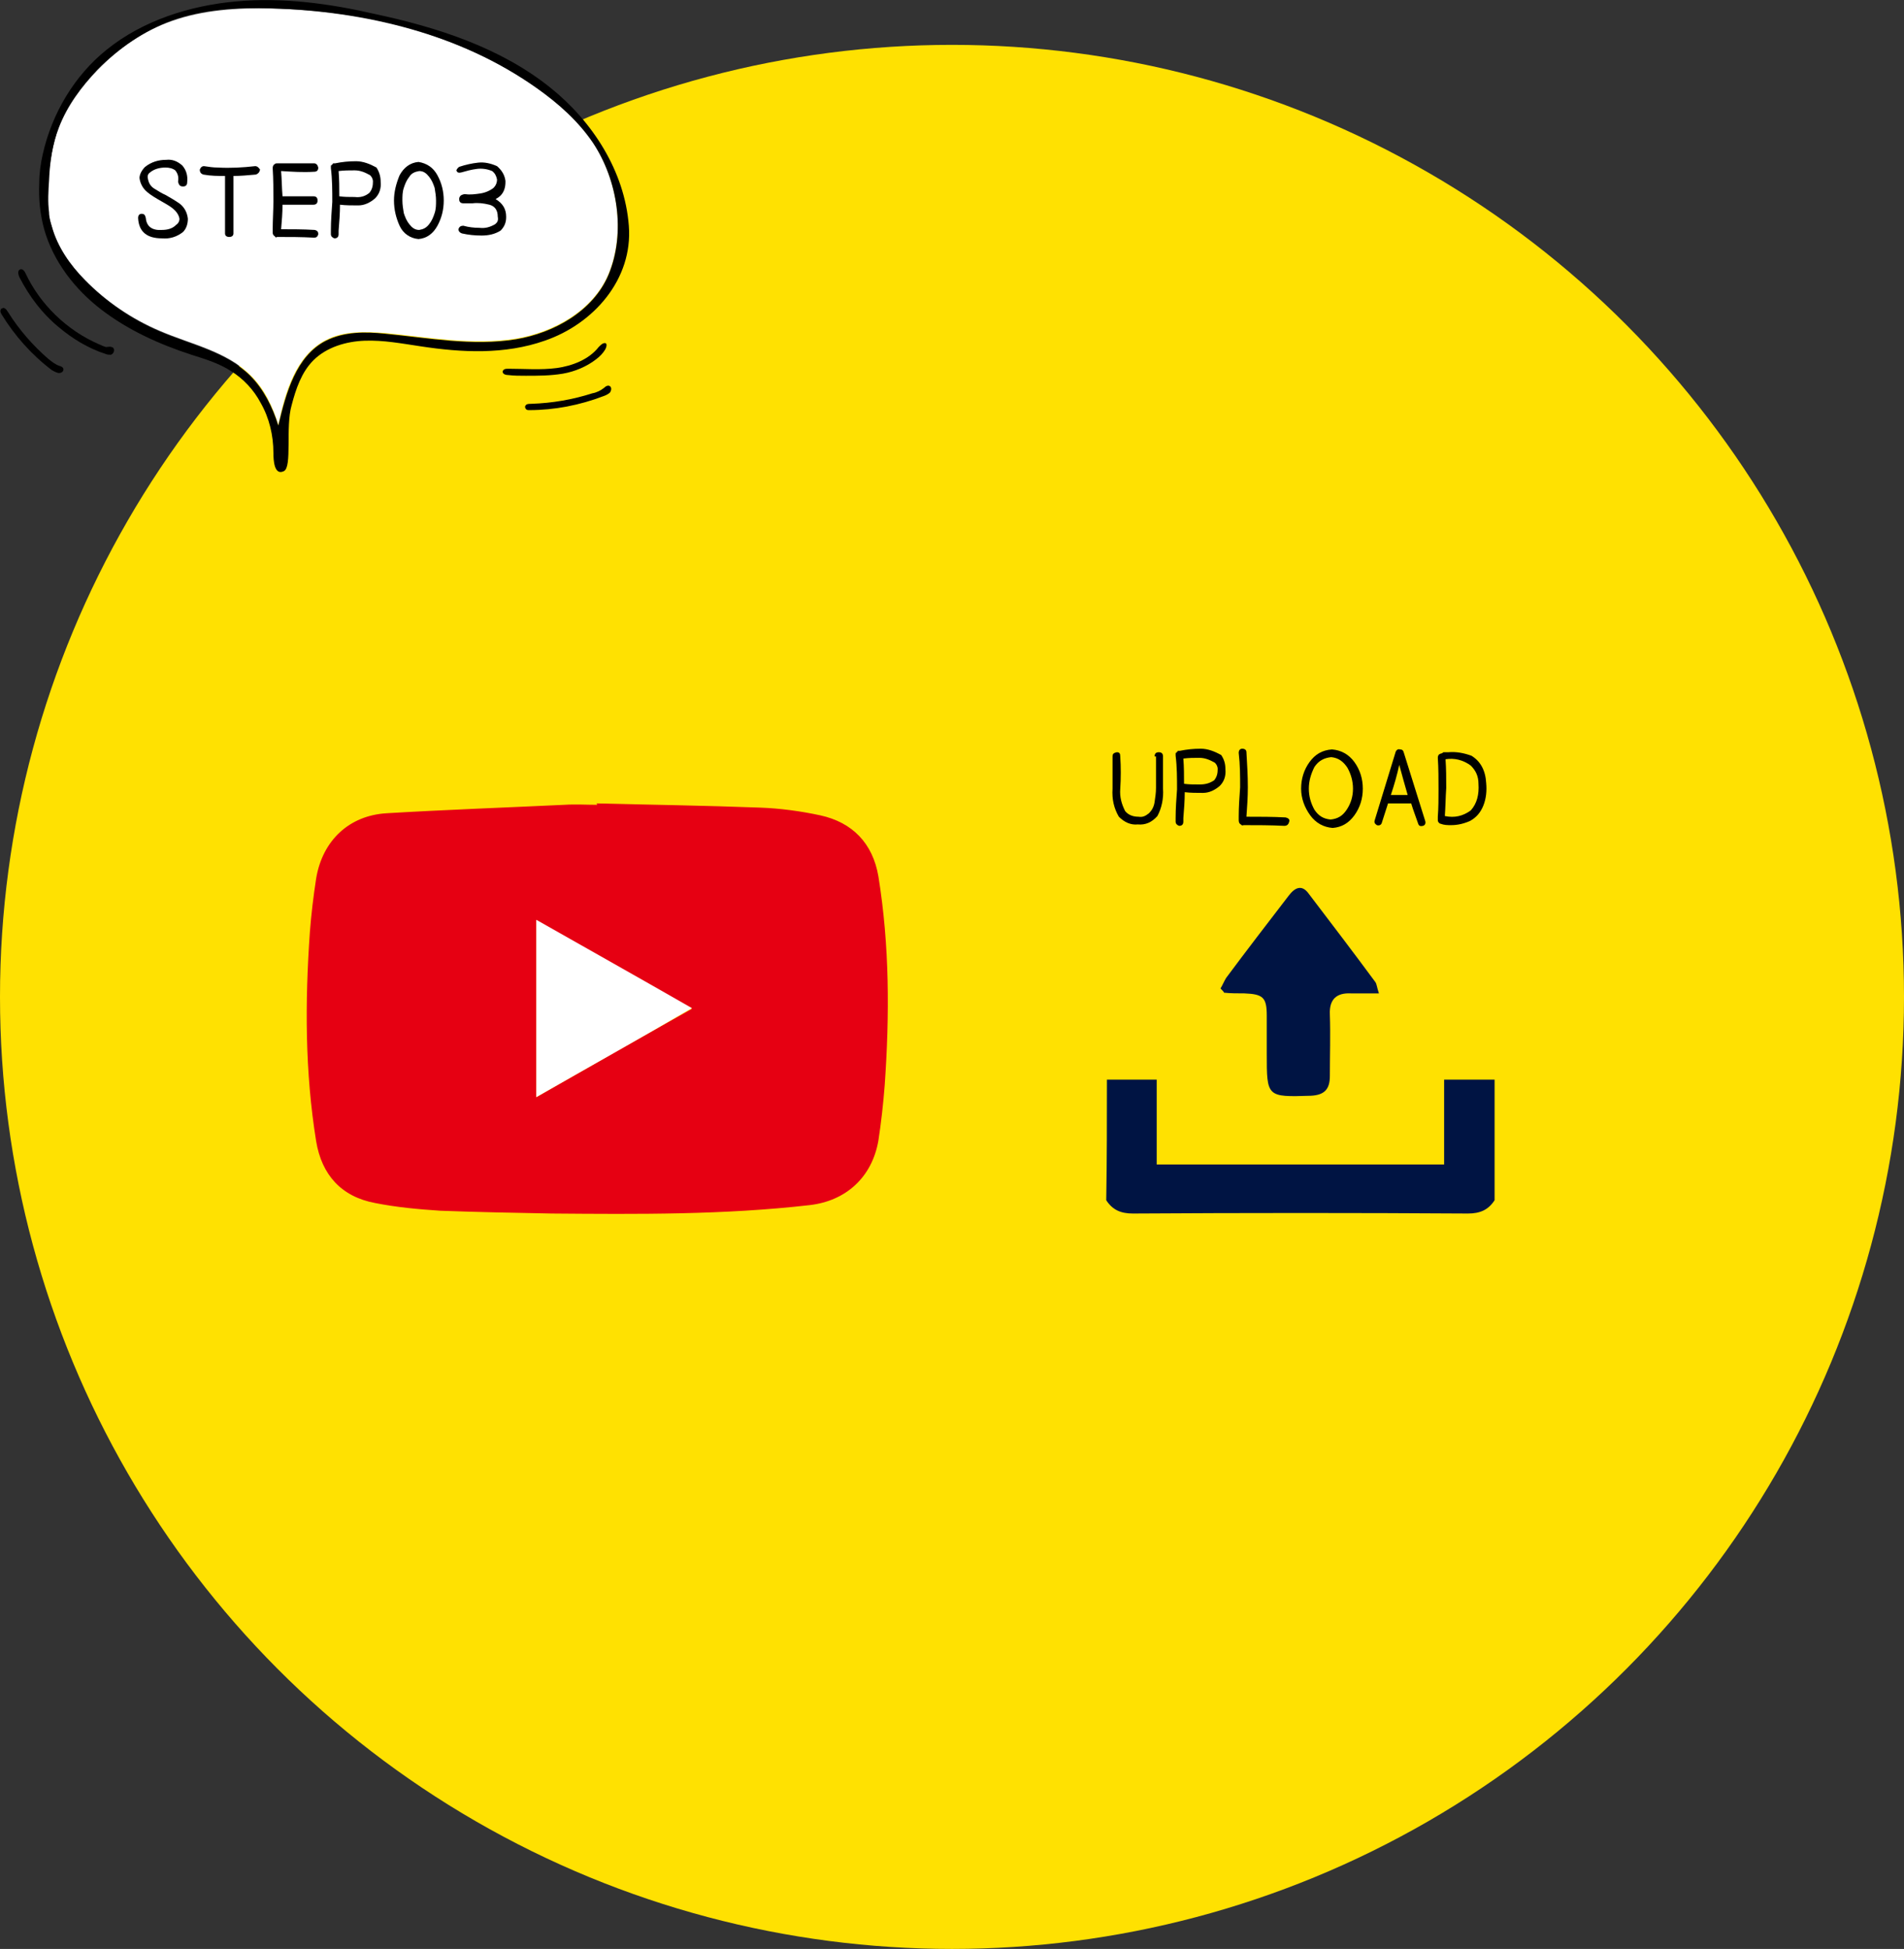
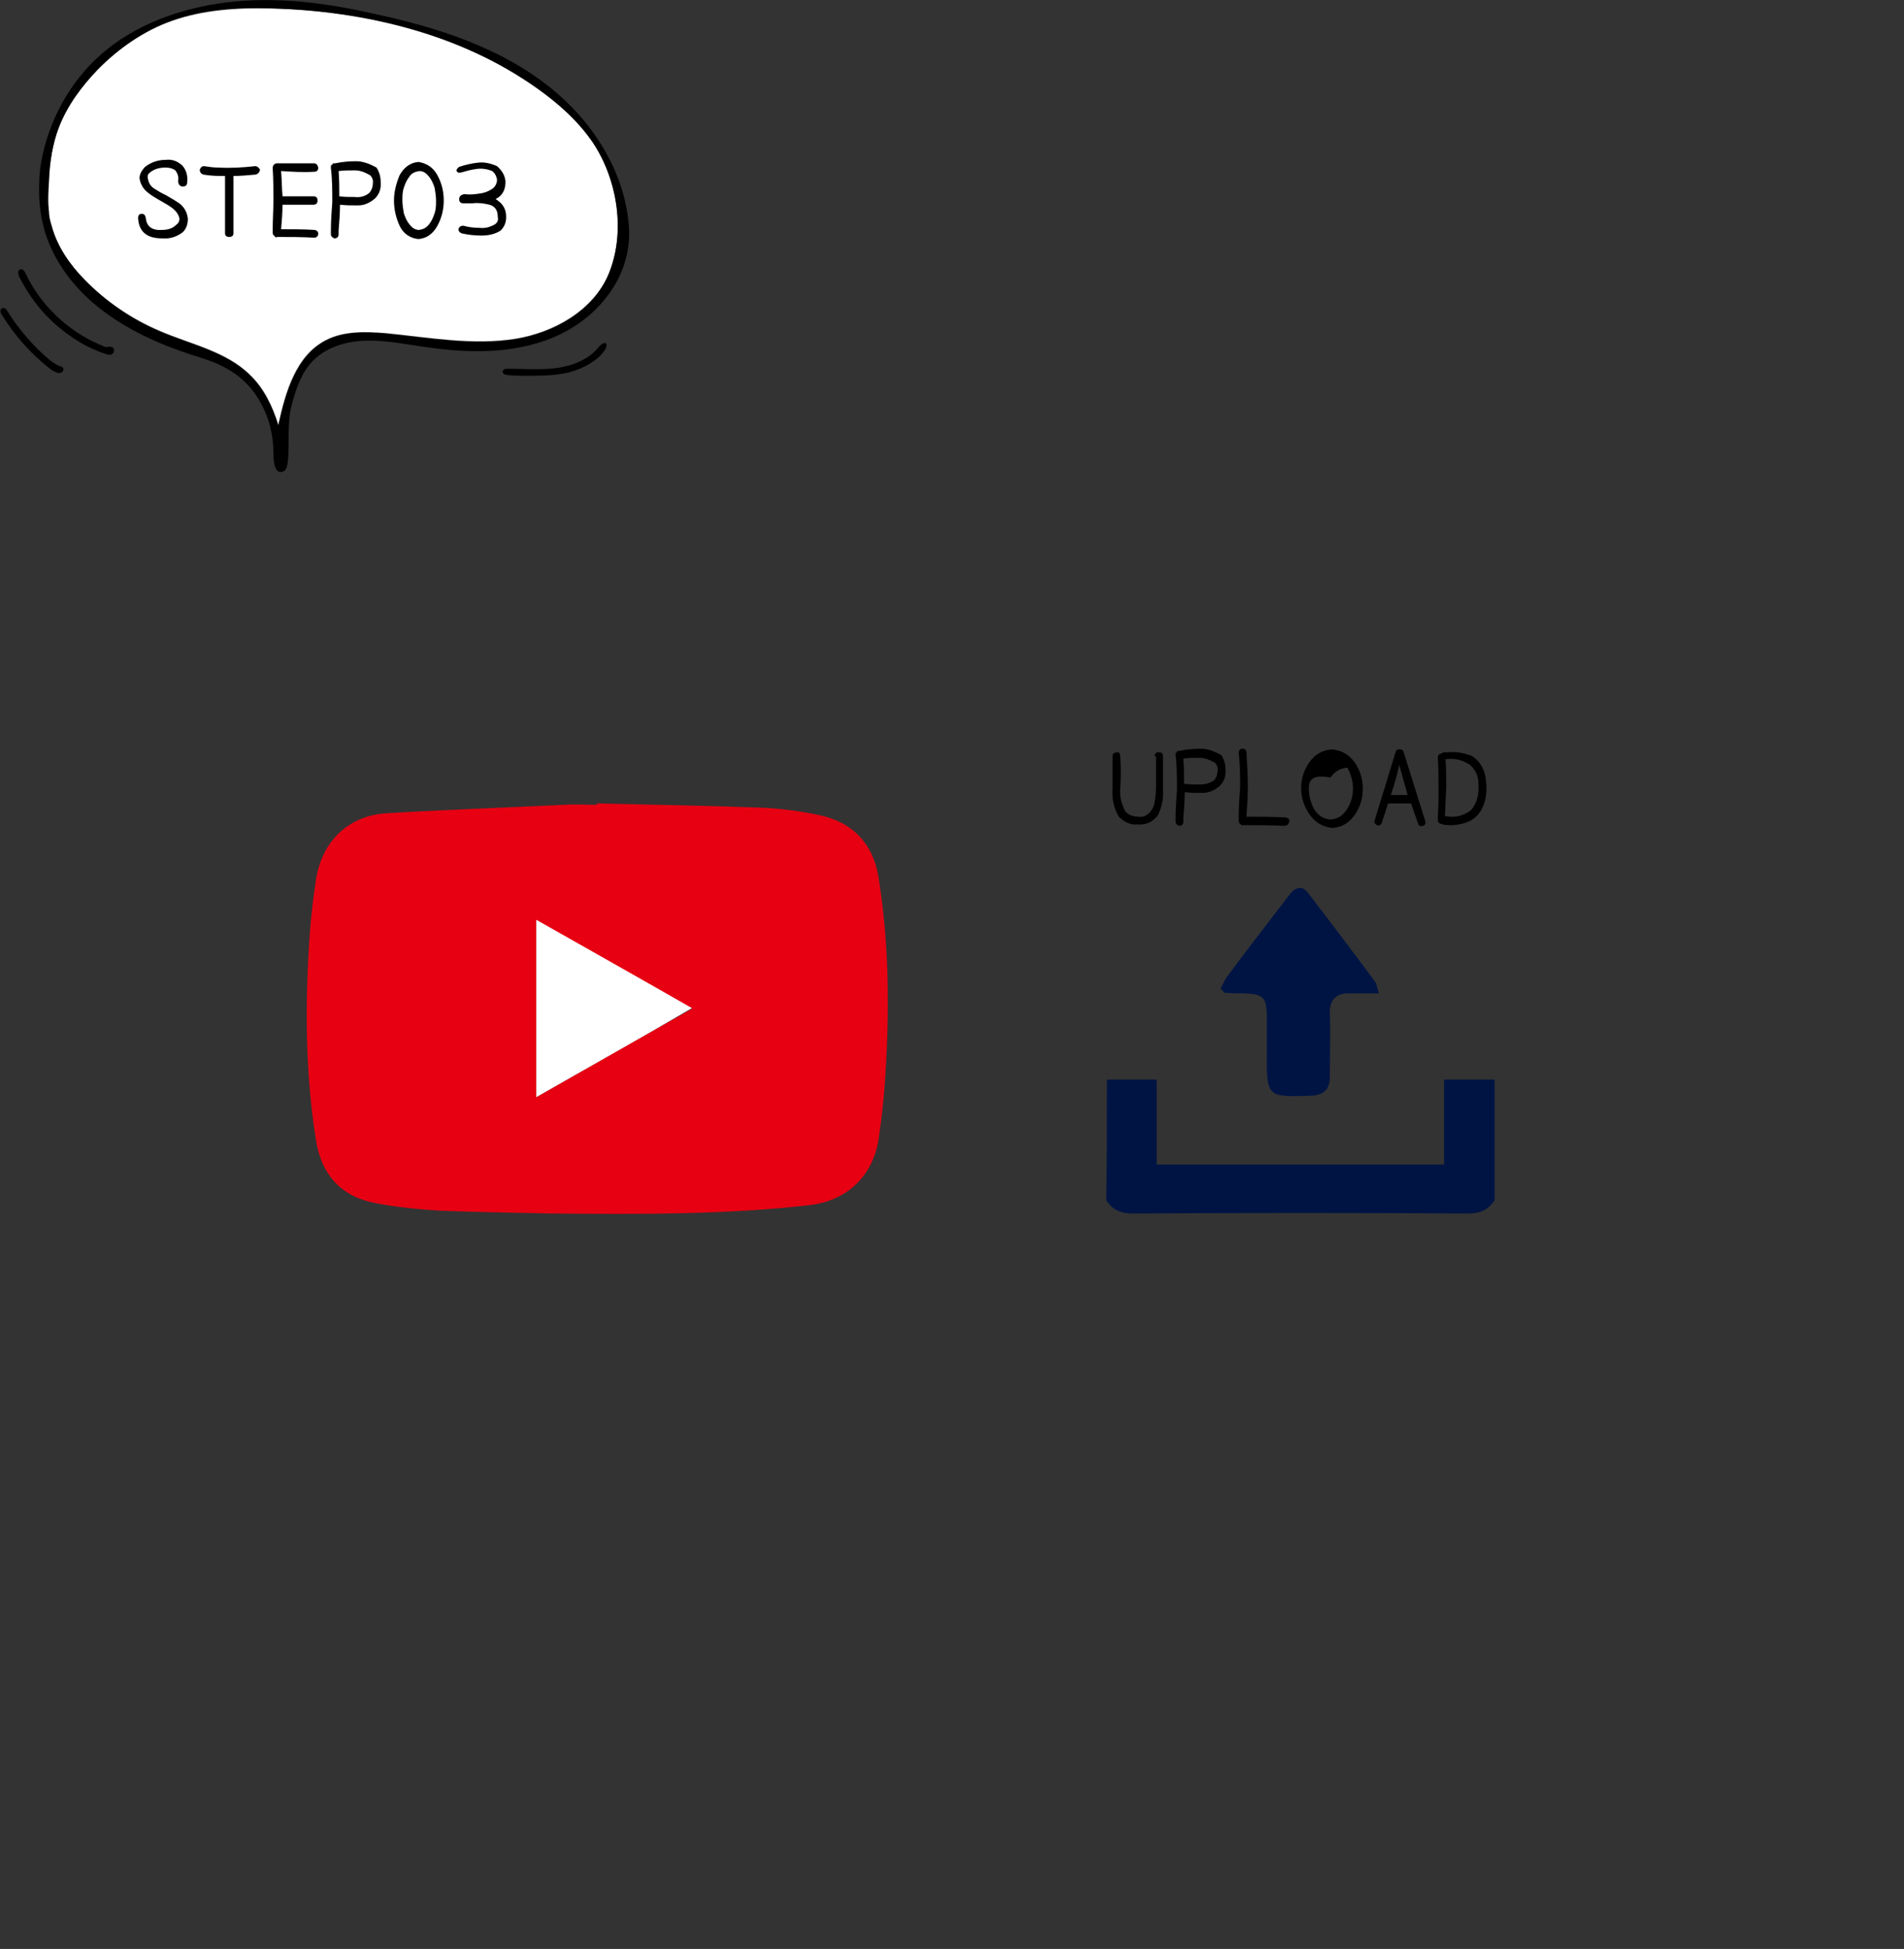
<svg xmlns="http://www.w3.org/2000/svg" version="1.1" id="レイヤー_1" x="0px" y="0px" width="271.6px" height="278px" viewBox="0 0 271.6 278" style="enable-background:new 0 0 271.6 278;" xml:space="preserve">
  <rect x="0" y="0" width="271.6" height="278" fill="#333333" stroke="none" />
  <style type="text/css">
	.st0{fill:#FFE101;}
	.st1{fill:#FFFFFF;}
	.st2{fill:#001443;}
	.st3{fill:#E60012;}
</style>
  <g>
-     <circle class="st0" cx="135.8" cy="142.2" r="135.8" />
    <g>
      <g>
        <g id="XMLID_00000093859090405019704600000007566509526887331750_">
          <g>
            <path d="M8.3,53.2c0.8,0.1,1.1-0.8,0.2-1c-0.6-0.2-1.1-0.6-1.6-1c-2.2-1.9-4.2-4.2-5.7-6.6C1,44.3,0.9,44.1,0.7,44       c-0.1-0.1-0.3-0.1-0.4,0c-0.1,0-0.2,0.1-0.2,0.2c-0.1,0.2,0,0.4,0.1,0.6c1.9,3.1,4.3,5.8,7.2,8C7.6,52.9,7.9,53.1,8.3,53.2z" />
            <path class="st1" d="M6.9,25.7c-0.1,1.5-0.1,3.1,0,4.6C7,31,7.2,31.7,7.4,32.3c0.8,2.9,2.6,5.5,4.7,7.6c3,3.1,6.7,5.6,10.7,7.3       c4.4,1.9,9.5,2.9,12.9,6.3c2,1.9,3.2,4.5,4,7.1c1-4.7,2.5-9.9,6.8-12.1c2.5-1.3,5.5-1.2,8.4-1c6.2,0.6,12.5,1.8,18.7,0.8       c5.4-0.9,11-4,13.2-9.2c2.5-6,1.3-13.5-2.2-18.8c-2.1-3.1-4.9-5.7-8-7.8C65.7,4.9,52.1,1.6,38.7,1.2C33.9,1.1,29,1.4,24.5,3       c-4,1.4-7.6,3.9-10.6,7c-2.3,2.4-4.3,5.1-5.5,8.2C7.5,20.5,7.1,23.1,6.9,25.7z" />
            <path d="M14.1,49.1c-4.6-2-8.4-5.7-10.5-10.2c-0.1-0.2-0.3-0.5-0.6-0.5c-0.2,0-0.4,0.2-0.4,0.5c0,0.2,0.1,0.5,0.2,0.7       c1.4,2.7,3.2,5.1,5.5,7c2,1.7,4.3,3.1,6.8,3.9c0.2,0.1,0.5,0.1,0.7,0.1c0.5-0.1,0.7-1,0.1-1.1c-0.2-0.1-0.5,0-0.8,0       C14.8,49.4,14.5,49.3,14.1,49.1z" />
-             <path d="M84.5,56.1c-2.8,0.9-5.7,1.4-8.7,1.5c-0.2,0-0.5,0-0.7,0.1c-0.1,0.1-0.2,0.2-0.2,0.3c0,0.1,0,0.2,0.1,0.3       c0.1,0.2,0.3,0.2,0.5,0.2c3.6,0,7.2-0.7,10.6-2c0.3-0.1,0.7-0.3,0.9-0.5c0.5-0.7-0.1-1.4-0.8-0.7C85.7,55.7,85.1,56,84.5,56.1z       " />
            <path d="M75,53.6c1.8,0,3.5,0,5.3-0.3c1.7-0.3,3.4-1,4.8-2.1c0.5-0.4,0.9-0.8,1.2-1.3c0.2-0.3,0.5-1.2-0.3-0.9       c-0.2,0.1-0.4,0.3-0.6,0.5c-1.4,1.8-3.8,2.7-6,3c-2.3,0.3-4.6,0.1-6.9,0.1c-0.2,0-0.4,0-0.6,0.1c-0.1,0.1-0.2,0.2-0.2,0.3       c0,0.4,0.5,0.5,0.8,0.5C73.3,53.6,74.2,53.6,75,53.6z" />
            <path d="M8.4,18.1c1.2-3.1,3.2-5.8,5.5-8.2c3-3,6.6-5.5,10.6-7c4.5-1.6,9.4-1.9,14.2-1.7c13.4,0.3,26.9,3.6,37.9,11.4       c3.1,2.2,5.9,4.7,8,7.8c3.5,5.3,4.7,12.8,2.2,18.8c-2.2,5.2-7.8,8.3-13.2,9.2c-6.2,1-12.5-0.2-18.7-0.8c-2.8-0.3-5.8-0.3-8.4,1       c-4.3,2.2-5.7,7.5-6.8,12.1c-0.8-2.6-2.1-5.2-4-7.1c-3.4-3.4-8.5-4.4-12.9-6.3c-4-1.7-7.6-4.2-10.7-7.3       c-2.1-2.2-3.9-4.7-4.7-7.6C7.2,31.7,7,31,7,30.3c-0.2-1.5-0.1-3.1,0-4.6C7.1,23.1,7.5,20.5,8.4,18.1z M6.3,32.7       c1.3,4.6,4.4,8.6,8.2,11.5c3.8,2.9,8.2,4.9,12.8,6.4c1.9,0.6,3.9,1.2,5.6,2.3c1.8,1.1,3.3,2.7,4.3,4.6c1.2,2.1,1.8,4.6,1.8,7.1       c0,1,0.1,3.3,1.5,2.6c1.2-0.6,0.2-6.3,1.1-9.4c0.6-2.3,1.4-4.7,3.1-6.4c1.9-1.9,4.7-2.7,7.3-2.8c2.7-0.1,5.3,0.4,8,0.8       c5.9,0.9,12,1.2,17.7-0.8c7-2.4,12.6-8.8,12-16.4c-0.6-7.8-5.2-14.9-11.2-19.7c-7.1-5.7-16.1-8.6-25-10.5       C47,0.5,40.3-0.4,33.7,0.2S20.4,2.9,15.2,7.1c-4.6,3.7-7.8,9.1-9.1,14.9c-0.3,1.3-0.5,2.7-0.5,4.1C5.5,28.3,5.7,30.5,6.3,32.7z       " />
          </g>
          <g>
				</g>
        </g>
      </g>
      <g>
        <path d="M20.7,23.8c0.9-0.7,1.9-1,3-1c0.9-0.1,1.6,0.2,2.3,0.8c0.6,0.7,0.8,1.5,0.7,2.4c0,0.4-0.2,0.6-0.6,0.6     c-0.4,0-0.6-0.2-0.7-0.7c0.1-0.6,0-1.1-0.4-1.6c-0.4-0.3-0.9-0.4-1.4-0.4c-0.8,0-1.6,0.2-2.2,0.7c-0.3,0.2-0.4,0.5-0.3,0.9     c0.1,0.6,0.4,1.1,0.9,1.4c0.5,0.3,1.1,0.7,1.6,0.9c0.7,0.4,1.4,0.8,2.1,1.3c0.6,0.5,1,1.2,1.1,2.1c0,0.7-0.2,1.4-0.7,1.9     c-0.9,0.7-1.9,1-3,0.9c-2.1,0-3.3-0.9-3.4-2.9c0-0.4,0.2-0.6,0.5-0.6c0.4,0,0.5,0.2,0.6,0.6c0.1,1.2,0.9,1.8,2.3,1.7     c0.8,0,1.5-0.2,2-0.7c0.3-0.2,0.5-0.5,0.5-0.9c-0.1-0.6-0.5-1.1-1-1.5c-0.5-0.4-1.1-0.7-1.6-1c-0.7-0.4-1.4-0.8-2-1.3     c-0.6-0.5-1-1.2-1.1-2C19.9,24.9,20.2,24.3,20.7,23.8z" />
        <path d="M37.1,24.2c-0.1,0.4-0.3,0.6-0.6,0.7c-1.1,0.1-2.2,0.2-3.2,0.2v8.2c0,0.3-0.2,0.5-0.6,0.5c-0.4,0-0.6-0.2-0.6-0.5v-8.2     c-1,0-2,0-3.1-0.2c-0.3-0.1-0.5-0.3-0.5-0.7c0.1-0.3,0.3-0.5,0.6-0.5c0.7,0.1,1.3,0.2,2,0.2c1.8,0.1,3.5,0,5.3-0.2     C36.7,23.7,36.9,23.9,37.1,24.2z" />
        <path d="M44.9,32.8c0.4,0.1,0.5,0.3,0.5,0.6c-0.1,0.4-0.3,0.5-0.6,0.5c-1.8-0.1-3.5-0.1-5.3-0.1c-0.1,0.1-0.2,0.1-0.3-0.1     c-0.2-0.1-0.3-0.3-0.3-0.5v-0.5c0-1.3,0.1-2.7,0.1-4c0-1.6,0-3.1-0.1-4.7c0-0.3,0.1-0.5,0.3-0.6c0.1-0.1,0.2-0.1,0.4-0.1     c1.7,0,3.4,0,5.2,0c0.3,0,0.5,0.2,0.6,0.6c0,0.4-0.2,0.6-0.6,0.6c-1.6,0.1-3.1,0-4.7-0.1c0.1,1.2,0.1,2.4,0.2,3.6h4.4     c0.4,0,0.6,0.2,0.6,0.6c0,0.4-0.2,0.6-0.6,0.6h-4.4c0,1.2-0.1,2.3-0.2,3.5C41.6,32.7,43.3,32.7,44.9,32.8z" />
        <path d="M54.3,25.9c0.1,1-0.2,1.8-0.8,2.4c-0.7,0.6-1.5,1-2.4,1c-0.9,0-1.8,0-2.6-0.1h0c0,1.2-0.1,2.5-0.2,3.7v0.5     c0,0.4-0.2,0.6-0.6,0.6c-0.3-0.1-0.5-0.3-0.5-0.6v-0.5c0-1.4,0.1-2.7,0.2-4.1c0-1.6,0-3.2-0.2-4.8v-0.1v-0.1v-0.1v-0.1h0.1v-0.1     h0.1v-0.1h0.1v-0.1h0.1h0.1h0.1c1-0.2,1.9-0.3,3-0.3c1,0,2,0.4,2.9,0.9C54.1,24.5,54.3,25.2,54.3,25.9z M52.7,27.5     c0.4-0.5,0.5-1,0.5-1.6c0-0.4-0.2-0.7-0.4-0.9c-0.7-0.4-1.4-0.7-2.2-0.7s-1.5,0-2.3,0.1c0.1,1.2,0.1,2.4,0.1,3.6h0     c0.7,0.1,1.4,0.1,2.2,0.1C51.4,28.2,52.1,28,52.7,27.5z" />
        <path d="M56.2,28.6c0-1.2,0.3-2.4,0.8-3.6c0.6-1.1,1.5-1.8,2.7-1.9c1.2,0.2,2.1,0.8,2.7,1.9c0.6,1.1,0.9,2.3,0.9,3.6     c0,1.3-0.3,2.5-0.9,3.6c-0.6,1.1-1.5,1.8-2.7,1.9c-1.2-0.1-2.2-0.8-2.7-1.9C56.5,31.1,56.2,29.9,56.2,28.6z M57.4,28.6     c0,0.6,0.1,1.2,0.2,1.8c0.2,0.6,0.4,1.1,0.8,1.6c0.4,0.5,0.8,0.8,1.4,0.8c0.6-0.1,1-0.3,1.4-0.8c0.4-0.5,0.6-1,0.8-1.6     c0.2-0.6,0.2-1.2,0.2-1.8c0-0.6-0.1-1.2-0.2-1.8c-0.2-0.6-0.4-1.1-0.8-1.6c-0.4-0.5-0.8-0.8-1.4-0.8c-0.6,0.1-1.1,0.3-1.4,0.8     c-0.4,0.5-0.6,1-0.8,1.6C57.4,27.4,57.4,28,57.4,28.6z" />
        <path d="M65.5,23.8c0.9-0.3,1.8-0.5,2.7-0.6c0.9-0.1,1.8,0.1,2.7,0.5c0.7,0.6,1.1,1.3,1.2,2.1v0.2c0,0.7-0.2,1.4-0.7,1.9     c-0.2,0.2-0.5,0.4-0.7,0.5c1,0.6,1.5,1.4,1.5,2.5v0.1c0,0.8-0.3,1.4-0.8,1.9c-0.8,0.5-1.7,0.7-2.7,0.7c-1,0-1.9-0.1-2.8-0.3     c-0.3-0.1-0.5-0.3-0.5-0.6c0.1-0.4,0.4-0.5,0.7-0.5c0.7,0.2,1.5,0.3,2.3,0.3c0.8,0.1,1.5-0.1,2.2-0.5c0.4-0.3,0.5-0.6,0.4-1.1     c0-0.9-0.4-1.5-1.2-1.7c-0.8-0.2-1.6-0.3-2.4-0.2h-1.2h-0.1c-0.4,0-0.6-0.2-0.6-0.6v-0.1c0.1-0.4,0.3-0.5,0.7-0.6h0.2     c0.7,0.1,1.4,0,2.1-0.1c0.7-0.1,1.4-0.4,1.9-0.8c0.3-0.3,0.5-0.7,0.5-1.2c-0.1-0.5-0.3-0.9-0.7-1.2c-0.7-0.3-1.5-0.4-2.2-0.3     c-0.8,0.1-1.5,0.3-2.2,0.5c-0.4,0.1-0.6,0-0.7-0.3C65.1,24.3,65.2,24,65.5,23.8z" />
      </g>
    </g>
    <g>
      <g>
        <path d="M164.7,107.9c0-0.4,0.2-0.6,0.6-0.6c0.4,0,0.6,0.2,0.6,0.6v4.6c0.1,1.4-0.2,2.8-0.8,3.9c-0.8,0.9-1.7,1.3-2.8,1.2     c-1,0.1-1.9-0.3-2.7-1.1c-0.7-1.2-1-2.5-0.9-4v-4.6c0-0.4,0.2-0.5,0.6-0.6c0.4,0,0.5,0.2,0.5,0.6c0.1,1.5,0.1,3.1,0,4.6     c-0.1,1.2,0.2,2.2,0.7,3.2c0.5,0.6,1.2,0.8,1.9,0.8c0.6,0.1,1-0.1,1.5-0.5c0.4-0.4,0.7-0.9,0.8-1.6c0.1-0.7,0.2-1.3,0.2-2V107.9z     " />
        <path d="M174.8,109.7c0.1,1-0.2,1.8-0.8,2.4c-0.7,0.6-1.5,1-2.4,1c-0.9,0-1.8,0-2.6-0.1h0c0,1.2-0.1,2.5-0.2,3.7v0.5     c0,0.4-0.2,0.6-0.6,0.6c-0.3-0.1-0.5-0.3-0.5-0.6v-0.5c0-1.4,0.1-2.7,0.2-4.1c0-1.6,0-3.2-0.2-4.8v-0.1v-0.1v-0.1v-0.1h0.1v-0.1     h0.1v-0.1h0.1v-0.1h0.1h0.1h0.1c1-0.2,1.9-0.3,3-0.3c1,0,2,0.4,2.9,0.9C174.6,108.3,174.8,108.9,174.8,109.7z M173.2,111.3     c0.4-0.5,0.5-1,0.5-1.6c0-0.4-0.2-0.7-0.4-0.9c-0.7-0.4-1.4-0.7-2.2-0.7c-0.8,0-1.5,0-2.3,0.1c0.1,1.2,0.1,2.4,0.1,3.6h0     c0.7,0.1,1.4,0.1,2.2,0.1C172,111.9,172.6,111.7,173.2,111.3z" />
        <path d="M183.4,116.6c0.4,0.1,0.6,0.3,0.5,0.6c-0.1,0.4-0.3,0.6-0.7,0.6c-2-0.1-3.9-0.1-5.8-0.1c-0.2,0.1-0.3,0-0.4-0.1     c-0.2-0.1-0.3-0.3-0.3-0.6v-0.5c0-1.4,0.1-2.8,0.2-4.2c0-1.6,0-3.2-0.2-4.9c0-0.4,0.2-0.6,0.5-0.6c0.4,0,0.6,0.2,0.6,0.5     c0.1,1.7,0.2,3.3,0.2,5c0,1.4-0.1,2.8-0.2,4.2C179.7,116.5,181.6,116.5,183.4,116.6z" />
-         <path d="M185.6,112.5c0-1.4,0.4-2.7,1.2-3.8c0.8-1.1,1.8-1.7,3.2-1.8c1.3,0.1,2.4,0.7,3.2,1.8c0.8,1.1,1.2,2.4,1.2,3.8     c0,1.4-0.4,2.7-1.2,3.8c-0.8,1.1-1.8,1.7-3.1,1.8c-1.3-0.1-2.4-0.7-3.2-1.8S185.6,113.9,185.6,112.5z M186.7,112.5     c0,1.1,0.3,2.1,0.8,3c0.6,0.9,1.3,1.3,2.3,1.4c1-0.1,1.7-0.5,2.3-1.4c0.6-0.9,0.9-1.9,0.9-3c0-1.1-0.3-2.1-0.8-3     c-0.6-0.9-1.3-1.4-2.3-1.5c-1,0.1-1.8,0.5-2.4,1.4C187,110.4,186.7,111.4,186.7,112.5z" />
+         <path d="M185.6,112.5c0-1.4,0.4-2.7,1.2-3.8c0.8-1.1,1.8-1.7,3.2-1.8c1.3,0.1,2.4,0.7,3.2,1.8c0.8,1.1,1.2,2.4,1.2,3.8     c0,1.4-0.4,2.7-1.2,3.8c-0.8,1.1-1.8,1.7-3.1,1.8c-1.3-0.1-2.4-0.7-3.2-1.8S185.6,113.9,185.6,112.5z M186.7,112.5     c0,1.1,0.3,2.1,0.8,3c0.6,0.9,1.3,1.3,2.3,1.4c1-0.1,1.7-0.5,2.3-1.4c0.6-0.9,0.9-1.9,0.9-3c0-1.1-0.3-2.1-0.8-3     c-1,0.1-1.8,0.5-2.4,1.4C187,110.4,186.7,111.4,186.7,112.5z" />
        <path d="M203.3,117.1c0.1,0.3,0,0.6-0.3,0.7c-0.4,0.1-0.6,0-0.7-0.3c-0.3-0.9-0.7-1.9-1-2.9H198c-0.3,0.9-0.6,1.9-0.9,2.8     c-0.1,0.3-0.4,0.4-0.7,0.3c-0.3-0.2-0.4-0.4-0.3-0.7l3-9.8c0.1-0.2,0.3-0.4,0.6-0.3c0.3,0,0.4,0.1,0.5,0.3L203.3,117.1z      M198.4,113.4h2.4c-0.4-1.4-0.8-2.8-1.2-4.3C199.3,110.5,198.9,111.9,198.4,113.4z" />
        <path d="M212,111.7c0.1,1.1,0,2.2-0.4,3.2c-0.4,1-1,1.7-1.9,2.2c-0.9,0.4-1.8,0.6-2.7,0.6c-0.5,0-1,0-1.5-0.2     c-0.1,0-0.2-0.1-0.2-0.1c-0.1-0.1-0.2-0.2-0.2-0.4v-0.5c0.1-1.3,0.1-2.6,0.1-3.9c0-1.5,0-3-0.1-4.5c0-0.3,0.1-0.5,0.4-0.6     c0.1,0,0.3-0.1,0.4-0.2h0.7c1.1-0.1,2.2,0.1,3.3,0.5C211.2,108.6,211.9,109.9,212,111.7z M209.8,115.6c0.9-1,1.2-2.3,1.1-3.8     c0-1.1-0.4-1.9-1.1-2.6c-1.1-0.8-2.3-1.1-3.6-0.9c0.1,1.4,0.1,2.7,0.1,4.1c-0.1,1.4-0.1,2.7-0.2,4     C207.5,116.7,208.7,116.4,209.8,115.6z" />
      </g>
      <path class="st2" d="M157.9,154c2.3,0,4.5,0,7.1,0c0,4.2,0,8.1,0,12.1c13.8,0,27.2,0,41,0c0-3.9,0-7.7,0-12.1c2.6,0,4.9,0,7.2,0    c0,5.7,0,11.5,0,17.2c-0.9,1.4-2.1,1.9-3.8,1.9c-15.9-0.1-31.8-0.1-47.8,0c-1.7,0-2.9-0.5-3.8-1.9    C157.9,165.5,157.9,159.7,157.9,154z" />
      <path class="st2" d="M174.1,141c0.3-0.5,0.5-1,0.8-1.5c2.9-3.9,5.9-7.8,8.9-11.7c0.9-1.2,1.9-1.7,2.9-0.3    c3.2,4.2,6.4,8.4,9.5,12.6c0.2,0.3,0.2,0.7,0.5,1.6c-1.5,0-2.7,0-4,0c-2-0.1-3.1,0.8-3,3c0.1,2.9,0,5.9,0,8.8    c0,1.9-0.8,2.7-2.7,2.8c-6.3,0.2-6.3,0.2-6.3-6c0-1.8,0-3.6,0-5.4c0-2.6-0.5-3.1-3.2-3.2c-1,0-2,0-2.9-0.1    C174.6,141.5,174.4,141.3,174.1,141z" />
    </g>
    <g>
      <path class="st3" d="M85.1,114.6c7.8,0.2,15.5,0.3,23.3,0.6c2.9,0.1,5.8,0.5,8.6,1.1c4.6,1,7.5,4,8.3,8.7    c1.6,9.9,1.6,19.8,0.9,29.8c-0.2,2.6-0.5,5.3-0.9,7.9c-0.9,5.2-4.6,8.6-9.8,9.2c-12.2,1.4-24.5,1.3-36.8,1.2    c-5.3-0.1-10.6-0.2-15.9-0.4c-3.1-0.2-6.3-0.5-9.3-1.1c-4.8-0.9-7.6-4-8.4-8.8c-1.6-9.9-1.6-19.8-0.9-29.8    c0.2-2.6,0.5-5.1,0.9-7.7c0.9-5.4,4.7-9,10.1-9.3c8.4-0.5,16.8-0.8,25.3-1.2c1.6-0.1,3.2,0,4.7,0    C85.1,114.6,85.1,114.6,85.1,114.6z M76.5,156.5c7.5-4.3,14.7-8.4,22.2-12.6c-7.6-4.3-14.8-8.4-22.2-12.6    C76.5,139.8,76.5,147.9,76.5,156.5z" />
      <path class="st1" d="M76.5,156.5c0-8.6,0-16.7,0-25.3c7.4,4.2,14.7,8.3,22.2,12.6C91.2,148.2,84,152.2,76.5,156.5z" />
    </g>
  </g>
</svg>